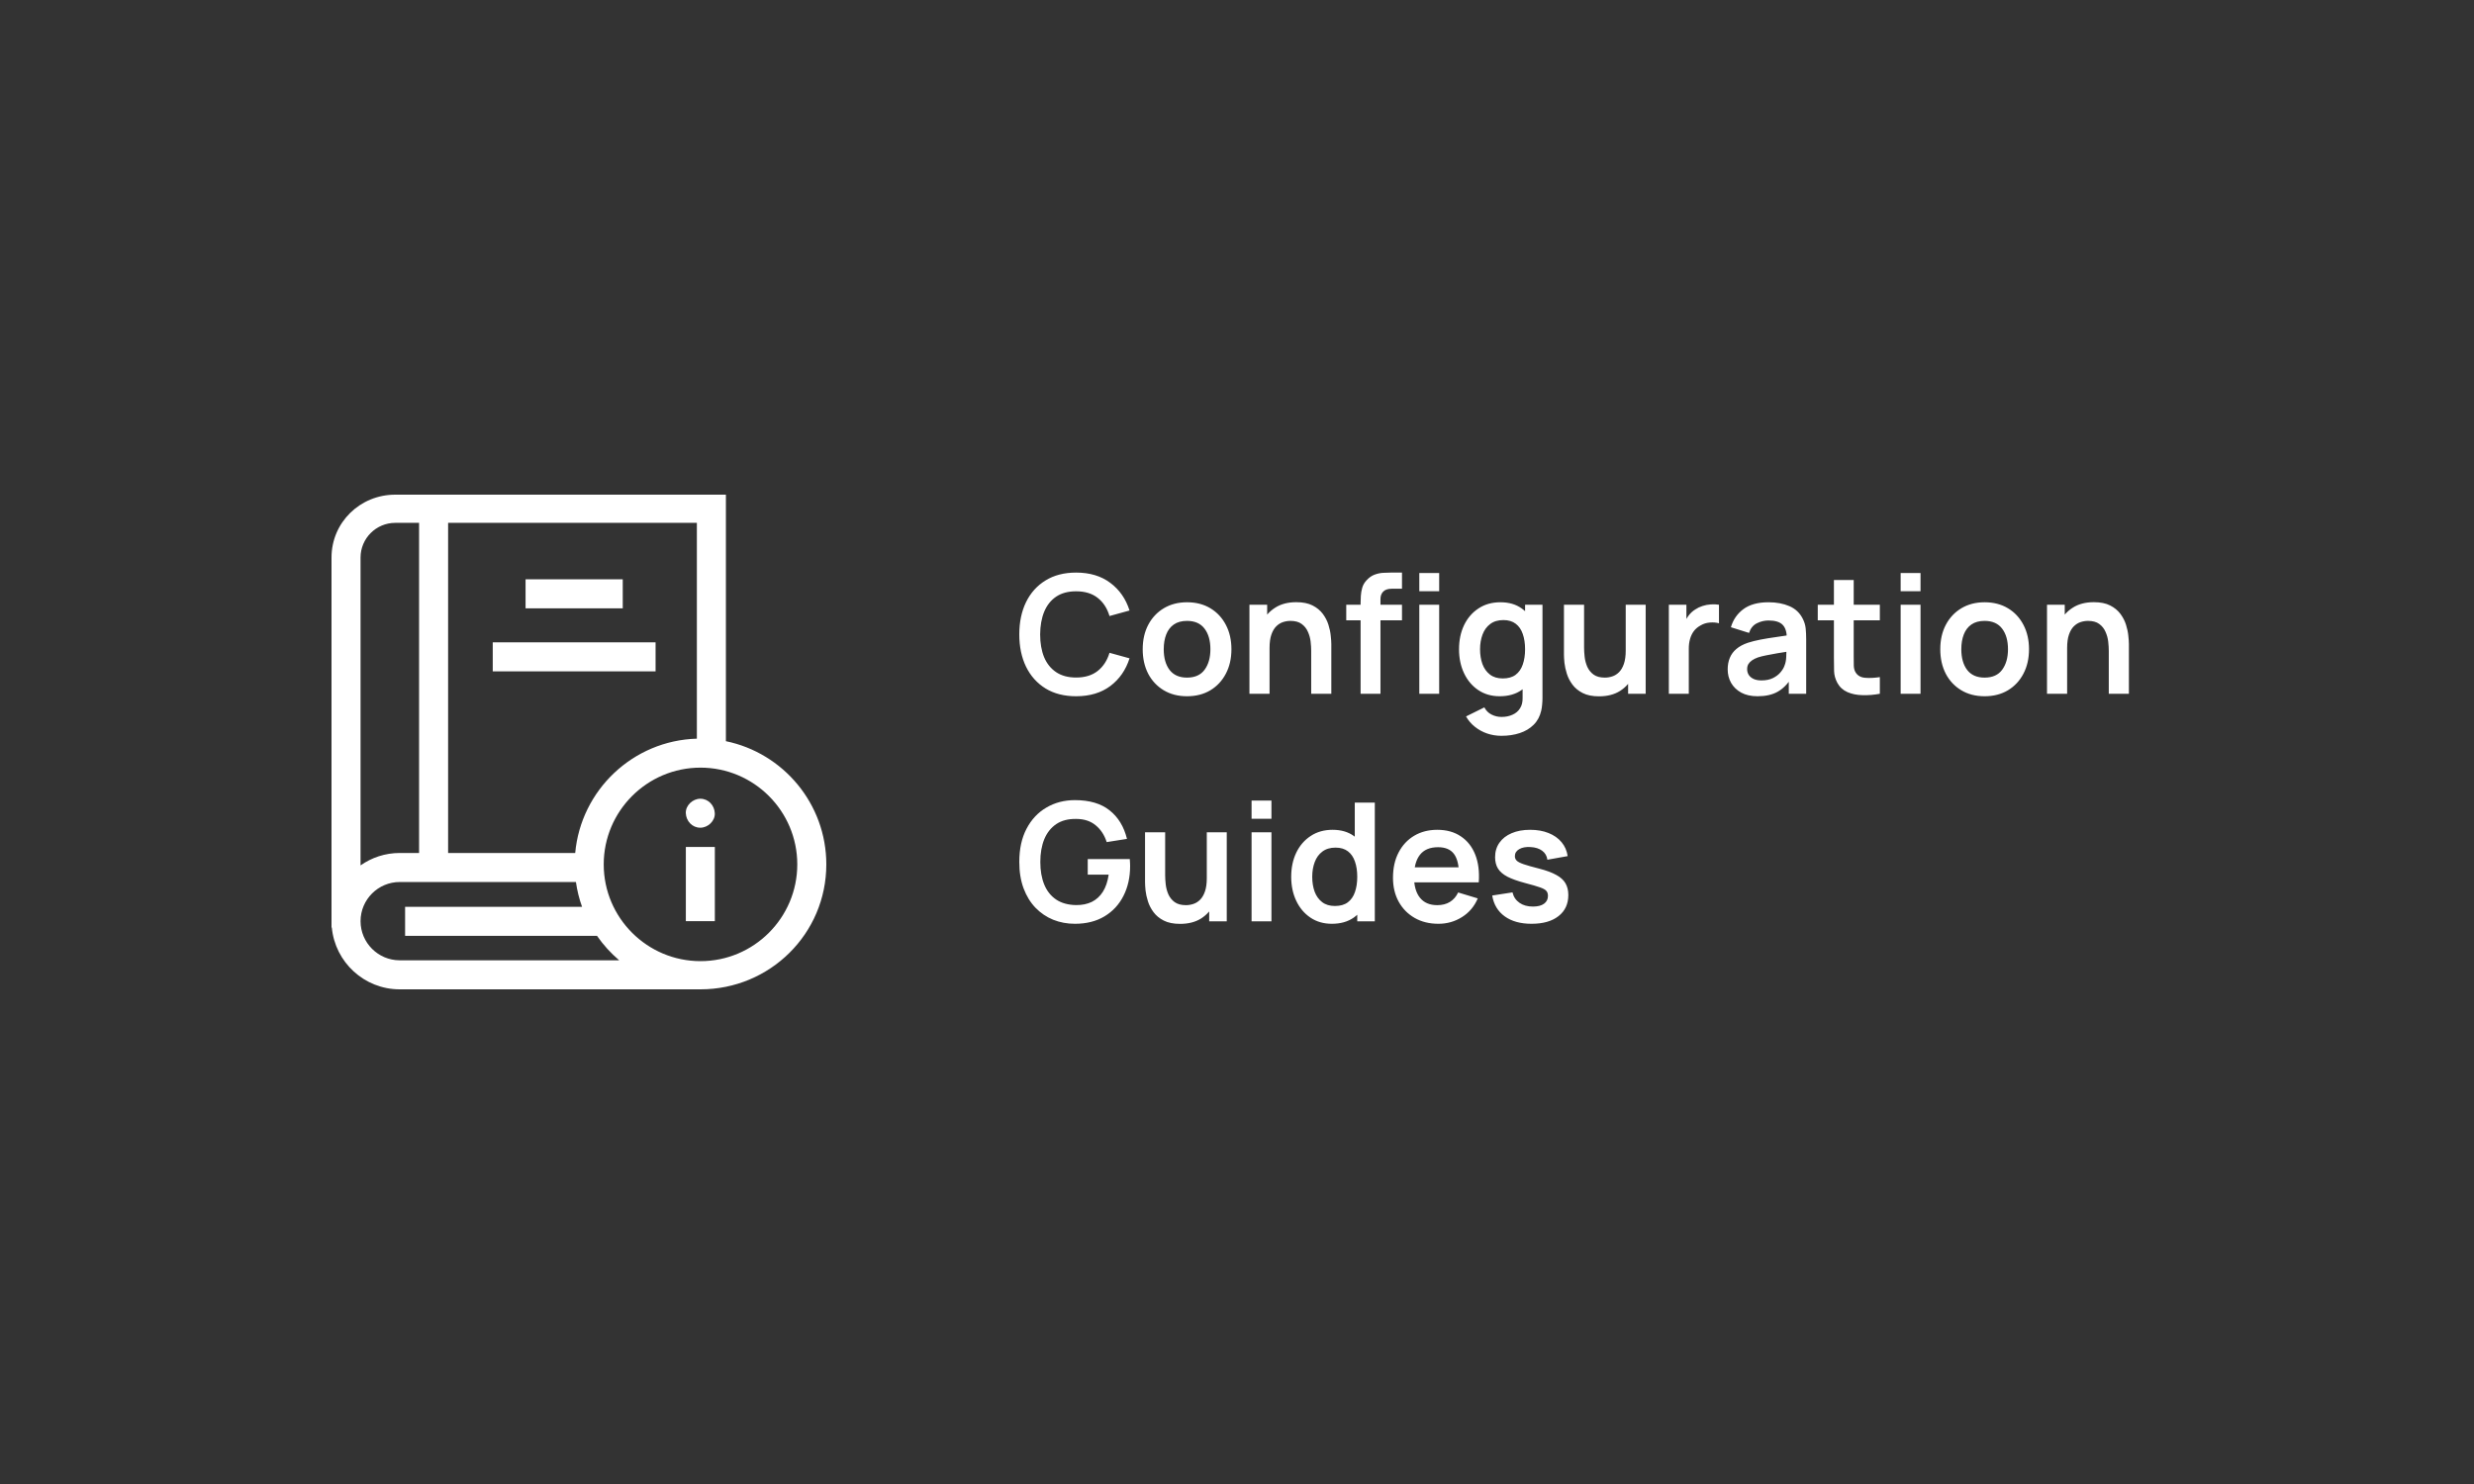
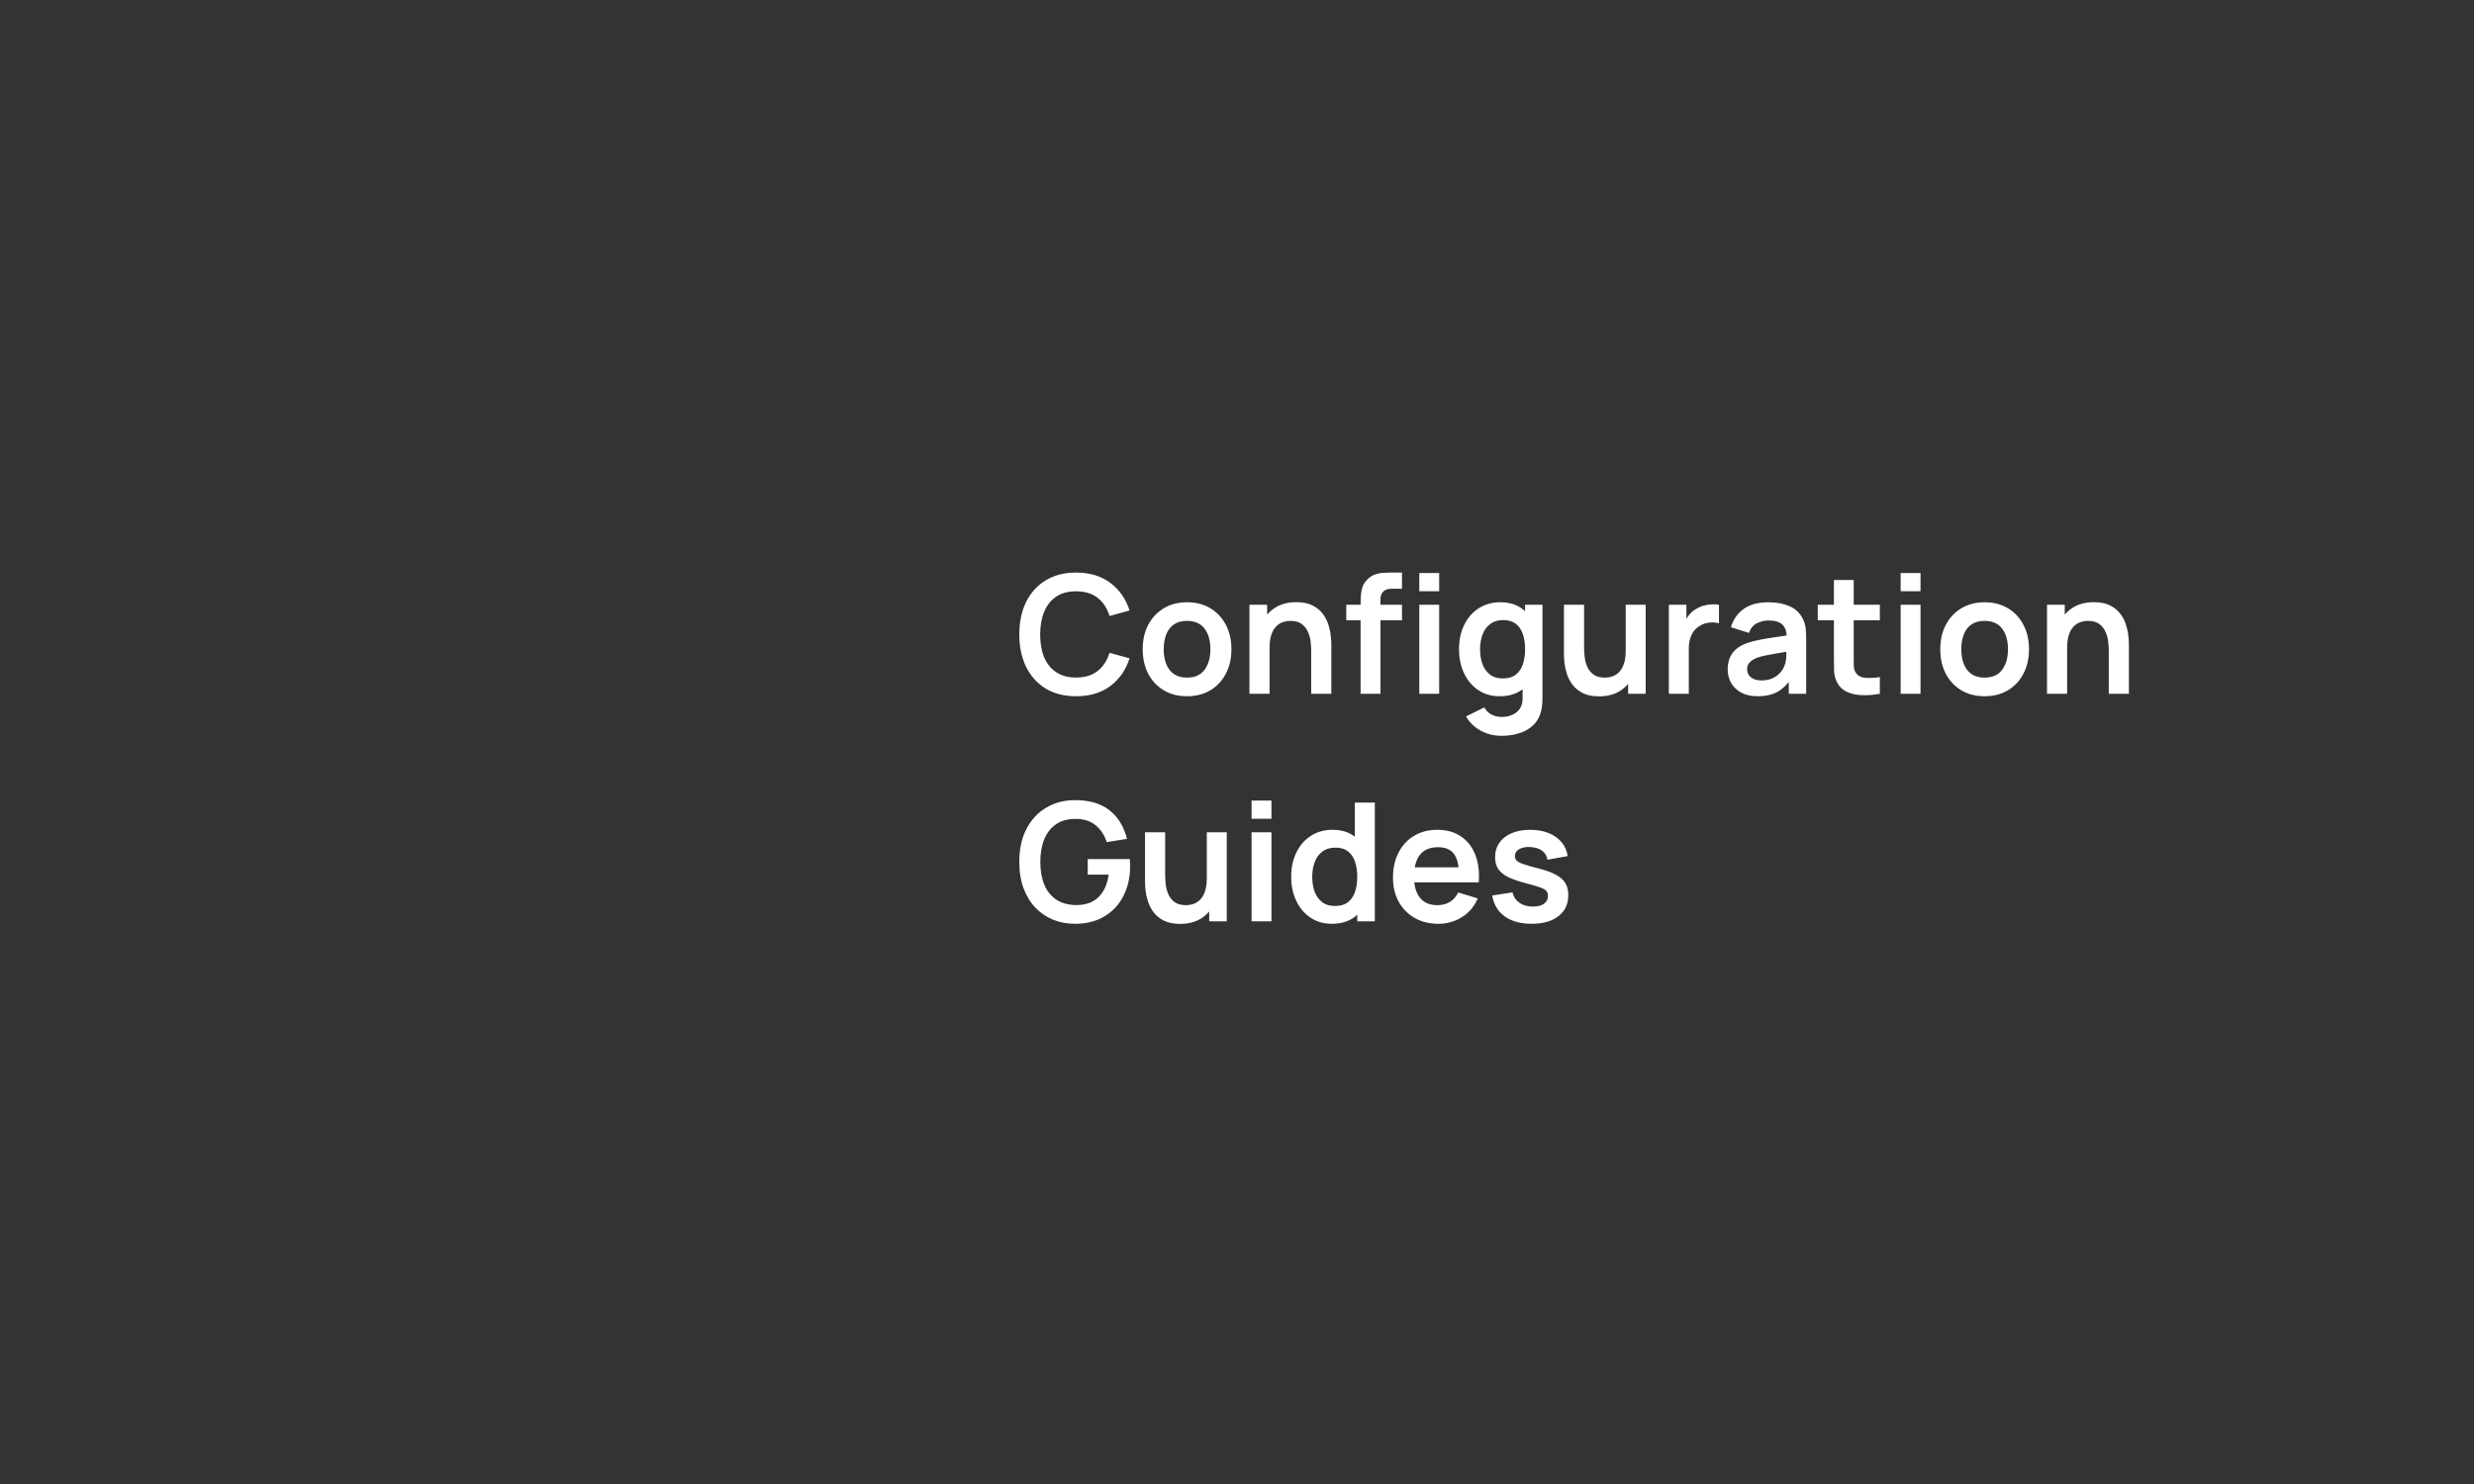
<svg xmlns="http://www.w3.org/2000/svg" width="500" height="300" viewBox="0 0 500 300" fill="none">
  <rect x="0" y="0" width="500" height="300" fill="#333333" stroke="none" />
  <g clip-path="url(#clip0_1142_8826)">
-     <path d="M138.61 171.219H144.47V186.219H138.61V171.219Z" fill="white" />
    <path d="M141.534 167.328C143.066 167.328 144.534 165.981 144.463 164.398C144.392 162.811 143.176 161.469 141.534 161.469C140.001 161.469 138.533 162.816 138.604 164.398C138.675 165.986 139.891 167.328 141.534 167.328Z" fill="white" />
    <path d="M146.706 149.836V100H79.876C72.776 100 67 105.606 67 112.706V187.503H67.062C67.713 194.502 73.616 200 80.782 200H141.572C155.593 200 167 188.763 167 174.742C167 162.48 158.275 152.217 146.706 149.836ZM140.838 149.326C127.928 149.694 117.399 159.732 116.251 172.435H90.564V105.699H140.838V149.326ZM79.876 105.699H84.695V172.435H80.782C77.839 172.435 75.11 173.366 72.869 174.944V112.706C72.869 108.842 76.012 105.699 79.876 105.699ZM80.782 194.131C76.419 194.131 72.869 190.581 72.869 186.218C72.869 181.854 76.419 178.304 80.782 178.304H116.395C116.639 180.038 117.058 181.716 117.635 183.32H81.871V189.188H120.659C121.932 191.026 123.441 192.688 125.142 194.132H80.782V194.131ZM141.572 194.301C130.788 194.301 122.013 185.527 122.013 174.742C122.013 163.958 130.788 155.183 141.572 155.183C152.357 155.183 161.131 163.958 161.131 174.742C161.131 185.527 152.357 194.301 141.572 194.301Z" fill="white" />
    <path d="M106.218 117.109H125.859V122.978H106.218V117.109Z" fill="white" />
    <path d="M99.584 129.852H132.494V135.72H99.584V129.852Z" fill="white" />
  </g>
  <path d="M217.483 140.75C215.083 140.75 213.027 140.228 211.316 139.183C209.605 138.128 208.289 136.661 207.367 134.784C206.456 132.906 206 130.728 206 128.25C206 125.773 206.456 123.595 207.367 121.717C208.289 119.84 209.605 118.379 211.316 117.334C213.027 116.279 215.083 115.751 217.483 115.751C220.249 115.751 222.555 116.445 224.399 117.834C226.244 119.212 227.538 121.073 228.283 123.417L224.233 124.534C223.766 122.967 222.972 121.745 221.849 120.867C220.727 119.979 219.272 119.534 217.483 119.534C215.872 119.534 214.527 119.895 213.45 120.617C212.383 121.34 211.578 122.356 211.033 123.667C210.5 124.967 210.228 126.495 210.216 128.25C210.216 130.006 210.483 131.539 211.016 132.85C211.561 134.15 212.372 135.161 213.45 135.883C214.527 136.606 215.872 136.967 217.483 136.967C219.272 136.967 220.727 136.522 221.849 135.633C222.972 134.745 223.766 133.522 224.233 131.967L228.283 133.084C227.538 135.428 226.244 137.295 224.399 138.683C222.555 140.061 220.249 140.75 217.483 140.75ZM239.891 140.75C238.092 140.75 236.519 140.344 235.175 139.533C233.831 138.722 232.786 137.606 232.042 136.183C231.308 134.75 230.942 133.106 230.942 131.25C230.942 129.361 231.32 127.706 232.075 126.284C232.831 124.862 233.881 123.751 235.225 122.951C236.569 122.151 238.125 121.751 239.891 121.751C241.703 121.751 243.28 122.156 244.625 122.967C245.969 123.778 247.013 124.901 247.758 126.334C248.502 127.756 248.874 129.395 248.874 131.25C248.874 133.117 248.497 134.767 247.741 136.2C246.997 137.622 245.952 138.739 244.608 139.55C243.264 140.35 241.691 140.75 239.891 140.75ZM239.891 136.983C241.491 136.983 242.68 136.45 243.458 135.384C244.236 134.317 244.625 132.939 244.625 131.25C244.625 129.506 244.23 128.117 243.441 127.084C242.652 126.039 241.469 125.517 239.891 125.517C238.814 125.517 237.925 125.762 237.225 126.25C236.536 126.728 236.025 127.4 235.692 128.267C235.358 129.123 235.192 130.117 235.192 131.25C235.192 132.995 235.586 134.389 236.375 135.434C237.175 136.467 238.347 136.983 239.891 136.983ZM264.996 140.25V131.584C264.996 131.017 264.957 130.389 264.879 129.7C264.802 129.012 264.618 128.35 264.329 127.717C264.052 127.073 263.629 126.545 263.063 126.134C262.507 125.723 261.752 125.517 260.796 125.517C260.285 125.517 259.78 125.601 259.28 125.767C258.78 125.934 258.324 126.223 257.913 126.634C257.513 127.034 257.191 127.589 256.946 128.3C256.702 129 256.58 129.9 256.58 131L254.196 129.984C254.196 128.45 254.491 127.062 255.08 125.817C255.68 124.573 256.557 123.584 257.713 122.851C258.868 122.106 260.291 121.734 261.979 121.734C263.313 121.734 264.413 121.956 265.279 122.401C266.146 122.845 266.835 123.412 267.346 124.101C267.857 124.789 268.235 125.523 268.479 126.3C268.724 127.078 268.879 127.817 268.946 128.517C269.024 129.206 269.063 129.767 269.063 130.2V140.25H264.996ZM252.513 140.25V122.251H256.096V127.834H256.58V140.25H252.513ZM274.978 140.25V121.967C274.978 121.512 274.995 121.012 275.028 120.467C275.062 119.912 275.156 119.362 275.312 118.817C275.467 118.273 275.75 117.779 276.162 117.334C276.673 116.768 277.223 116.379 277.811 116.168C278.411 115.945 279 115.823 279.578 115.801C280.156 115.768 280.661 115.751 281.095 115.751H283.345V119.017H281.261C280.495 119.017 279.922 119.212 279.545 119.601C279.178 119.979 278.995 120.478 278.995 121.101V140.25H274.978ZM272.078 125.401V122.251H283.345V125.401H272.078ZM286.844 119.517V115.834H290.861V119.517H286.844ZM286.844 140.25V122.251H290.861V140.25H286.844ZM303.438 148.75C302.438 148.75 301.477 148.594 300.555 148.283C299.644 147.972 298.822 147.522 298.088 146.933C297.355 146.355 296.755 145.655 296.288 144.833L299.988 143C300.333 143.655 300.816 144.139 301.438 144.45C302.072 144.772 302.744 144.933 303.455 144.933C304.288 144.933 305.033 144.783 305.688 144.483C306.344 144.194 306.849 143.761 307.205 143.183C307.571 142.617 307.744 141.905 307.721 141.05V135.933H308.221V122.251H311.738V141.117C311.738 141.572 311.716 142.005 311.671 142.417C311.638 142.839 311.577 143.25 311.488 143.65C311.221 144.817 310.71 145.772 309.955 146.516C309.199 147.272 308.26 147.833 307.138 148.2C306.027 148.566 304.794 148.75 303.438 148.75ZM303.088 140.75C301.433 140.75 299.988 140.333 298.755 139.5C297.522 138.667 296.566 137.533 295.888 136.1C295.211 134.667 294.872 133.05 294.872 131.25C294.872 129.428 295.211 127.806 295.888 126.384C296.577 124.951 297.549 123.823 298.805 123.001C300.06 122.167 301.538 121.751 303.238 121.751C304.949 121.751 306.382 122.167 307.538 123.001C308.705 123.823 309.588 124.951 310.188 126.384C310.788 127.817 311.088 129.439 311.088 131.25C311.088 133.039 310.788 134.656 310.188 136.1C309.588 137.533 308.694 138.667 307.505 139.5C306.316 140.333 304.844 140.75 303.088 140.75ZM303.705 137.15C304.783 137.15 305.649 136.906 306.305 136.417C306.971 135.917 307.455 135.222 307.755 134.334C308.066 133.445 308.221 132.417 308.221 131.25C308.221 130.073 308.066 129.045 307.755 128.167C307.455 127.278 306.982 126.589 306.338 126.101C305.694 125.601 304.86 125.351 303.838 125.351C302.76 125.351 301.872 125.617 301.172 126.151C300.472 126.673 299.955 127.384 299.622 128.284C299.288 129.173 299.122 130.161 299.122 131.25C299.122 132.35 299.283 133.35 299.605 134.25C299.938 135.139 300.444 135.845 301.122 136.367C301.799 136.889 302.66 137.15 303.705 137.15ZM323.161 140.767C321.828 140.767 320.728 140.544 319.861 140.1C318.995 139.656 318.306 139.089 317.795 138.4C317.284 137.711 316.906 136.978 316.661 136.2C316.417 135.422 316.256 134.689 316.178 134C316.111 133.3 316.078 132.734 316.078 132.3V122.251H320.145V130.917C320.145 131.473 320.183 132.1 320.261 132.8C320.339 133.489 320.517 134.156 320.795 134.8C321.083 135.434 321.506 135.956 322.061 136.367C322.628 136.778 323.389 136.983 324.344 136.983C324.856 136.983 325.361 136.9 325.861 136.733C326.361 136.567 326.811 136.283 327.211 135.883C327.622 135.472 327.95 134.911 328.194 134.2C328.439 133.489 328.561 132.589 328.561 131.5L330.944 132.517C330.944 134.05 330.644 135.439 330.044 136.683C329.455 137.928 328.583 138.922 327.428 139.667C326.272 140.4 324.85 140.767 323.161 140.767ZM329.044 140.25V134.667H328.561V122.251H332.594V140.25H329.044ZM337.277 140.25V122.251H340.826V126.634L340.393 126.067C340.615 125.467 340.91 124.923 341.276 124.434C341.654 123.934 342.104 123.523 342.626 123.201C343.071 122.901 343.56 122.667 344.093 122.501C344.637 122.323 345.193 122.217 345.76 122.184C346.326 122.14 346.876 122.162 347.409 122.251V126.001C346.876 125.845 346.26 125.795 345.56 125.851C344.871 125.906 344.248 126.101 343.693 126.434C343.137 126.734 342.682 127.117 342.326 127.584C341.982 128.05 341.726 128.584 341.56 129.184C341.393 129.773 341.31 130.411 341.31 131.1V140.25H337.277ZM355.2 140.75C353.9 140.75 352.8 140.506 351.9 140.017C351 139.517 350.317 138.856 349.85 138.033C349.394 137.211 349.167 136.306 349.167 135.317C349.167 134.45 349.311 133.672 349.6 132.984C349.889 132.284 350.333 131.684 350.933 131.184C351.533 130.673 352.311 130.256 353.267 129.934C353.989 129.7 354.833 129.489 355.8 129.3C356.778 129.112 357.833 128.939 358.966 128.784C360.111 128.617 361.305 128.439 362.55 128.25L361.116 129.067C361.127 127.823 360.85 126.906 360.283 126.317C359.716 125.728 358.761 125.434 357.416 125.434C356.605 125.434 355.822 125.623 355.067 126.001C354.311 126.378 353.783 127.028 353.483 127.95L349.817 126.8C350.261 125.278 351.106 124.056 352.35 123.134C353.605 122.212 355.294 121.751 357.416 121.751C359.016 121.751 360.422 122.012 361.633 122.534C362.855 123.056 363.761 123.912 364.35 125.101C364.672 125.734 364.866 126.384 364.933 127.05C364.999 127.706 365.033 128.423 365.033 129.2V140.25H361.516V136.35L362.1 136.983C361.289 138.283 360.339 139.239 359.25 139.85C358.172 140.45 356.822 140.75 355.2 140.75ZM356 137.55C356.911 137.55 357.689 137.389 358.333 137.067C358.977 136.745 359.489 136.35 359.866 135.883C360.255 135.417 360.516 134.978 360.65 134.567C360.861 134.056 360.977 133.472 361 132.817C361.033 132.15 361.05 131.611 361.05 131.2L362.283 131.567C361.072 131.756 360.033 131.923 359.166 132.067C358.3 132.211 357.555 132.35 356.933 132.484C356.311 132.606 355.761 132.745 355.283 132.9C354.817 133.067 354.422 133.261 354.1 133.484C353.778 133.706 353.528 133.961 353.35 134.25C353.183 134.539 353.1 134.878 353.1 135.267C353.1 135.711 353.211 136.106 353.433 136.45C353.655 136.783 353.978 137.05 354.4 137.25C354.833 137.45 355.366 137.55 356 137.55ZM379.921 140.25C378.733 140.472 377.566 140.567 376.421 140.533C375.288 140.511 374.272 140.306 373.372 139.917C372.472 139.517 371.788 138.889 371.322 138.033C370.911 137.256 370.694 136.461 370.672 135.65C370.649 134.839 370.638 133.922 370.638 132.9V117.251H374.638V132.667C374.638 133.389 374.644 134.022 374.655 134.567C374.677 135.111 374.794 135.556 375.005 135.9C375.405 136.567 376.044 136.939 376.921 137.017C377.799 137.095 378.799 137.05 379.921 136.883V140.25ZM367.372 125.401V122.251H379.921V125.401H367.372ZM384.125 119.517V115.834H388.142V119.517H384.125ZM384.125 140.25V122.251H388.142V140.25H384.125ZM401.084 140.75C399.284 140.75 397.712 140.344 396.367 139.533C395.023 138.722 393.978 137.606 393.234 136.183C392.501 134.75 392.134 133.106 392.134 131.25C392.134 129.361 392.512 127.706 393.267 126.284C394.023 124.862 395.073 123.751 396.417 122.951C397.762 122.151 399.317 121.751 401.084 121.751C402.895 121.751 404.472 122.156 405.817 122.967C407.161 123.778 408.206 124.901 408.95 126.334C409.694 127.756 410.067 129.395 410.067 131.25C410.067 133.117 409.689 134.767 408.933 136.2C408.189 137.622 407.145 138.739 405.8 139.55C404.456 140.35 402.884 140.75 401.084 140.75ZM401.084 136.983C402.684 136.983 403.872 136.45 404.65 135.384C405.428 134.317 405.817 132.939 405.817 131.25C405.817 129.506 405.422 128.117 404.633 127.084C403.845 126.039 402.661 125.517 401.084 125.517C400.006 125.517 399.117 125.762 398.417 126.25C397.728 126.728 397.217 127.4 396.884 128.267C396.55 129.123 396.384 130.117 396.384 131.25C396.384 132.995 396.778 134.389 397.567 135.434C398.367 136.467 399.539 136.983 401.084 136.983ZM426.188 140.25V131.584C426.188 131.017 426.149 130.389 426.072 129.7C425.994 129.012 425.81 128.35 425.522 127.717C425.244 127.073 424.822 126.545 424.255 126.134C423.699 125.723 422.944 125.517 421.988 125.517C421.477 125.517 420.972 125.601 420.472 125.767C419.972 125.934 419.516 126.223 419.105 126.634C418.705 127.034 418.383 127.589 418.138 128.3C417.894 129 417.772 129.9 417.772 131L415.389 129.984C415.389 128.45 415.683 127.062 416.272 125.817C416.872 124.573 417.75 123.584 418.905 122.851C420.061 122.106 421.483 121.734 423.172 121.734C424.505 121.734 425.605 121.956 426.472 122.401C427.338 122.845 428.027 123.412 428.538 124.101C429.049 124.789 429.427 125.523 429.671 126.3C429.916 127.078 430.071 127.817 430.138 128.517C430.216 129.206 430.255 129.767 430.255 130.2V140.25H426.188ZM413.705 140.25V122.251H417.289V127.834H417.772V140.25H413.705ZM217.233 186.75C215.677 186.75 214.216 186.478 212.85 185.933C211.494 185.378 210.3 184.567 209.267 183.5C208.244 182.433 207.444 181.128 206.867 179.584C206.289 178.028 206 176.25 206 174.25C206 171.628 206.489 169.389 207.467 167.534C208.444 165.667 209.783 164.24 211.483 163.251C213.183 162.251 215.1 161.751 217.233 161.751C220.188 161.751 222.527 162.44 224.249 163.817C225.983 165.184 227.155 167.106 227.766 169.584L223.666 170.234C223.21 168.812 222.466 167.678 221.433 166.834C220.399 165.979 219.083 165.551 217.483 165.551C215.872 165.529 214.533 165.879 213.466 166.601C212.4 167.323 211.594 168.34 211.05 169.651C210.516 170.962 210.25 172.495 210.25 174.25C210.25 176.006 210.516 177.534 211.05 178.834C211.583 180.122 212.383 181.128 213.45 181.85C214.527 182.572 215.872 182.945 217.483 182.967C218.694 182.978 219.755 182.761 220.666 182.317C221.577 181.861 222.322 181.178 222.899 180.267C223.477 179.345 223.866 178.195 224.066 176.817H219.833V173.667H228.333C228.355 173.845 228.371 174.106 228.382 174.45C228.394 174.795 228.399 175 228.399 175.067C228.399 177.334 227.949 179.35 227.049 181.117C226.16 182.872 224.883 184.25 223.216 185.25C221.549 186.25 219.555 186.75 217.233 186.75ZM238.496 186.767C237.163 186.767 236.063 186.544 235.196 186.1C234.33 185.656 233.641 185.089 233.13 184.4C232.619 183.711 232.241 182.978 231.996 182.2C231.752 181.422 231.591 180.689 231.513 180C231.446 179.3 231.413 178.734 231.413 178.3V168.251H235.48V176.917C235.48 177.473 235.519 178.1 235.596 178.8C235.674 179.489 235.852 180.156 236.13 180.8C236.418 181.434 236.841 181.956 237.396 182.367C237.963 182.778 238.724 182.983 239.679 182.983C240.191 182.983 240.696 182.9 241.196 182.733C241.696 182.567 242.146 182.283 242.546 181.883C242.957 181.472 243.285 180.911 243.529 180.2C243.774 179.489 243.896 178.589 243.896 177.5L246.279 178.517C246.279 180.05 245.979 181.439 245.379 182.683C244.79 183.928 243.918 184.922 242.763 185.667C241.607 186.4 240.185 186.767 238.496 186.767ZM244.379 186.25V180.667H243.896V168.251H247.929V186.25H244.379ZM252.945 165.517V161.834H256.961V165.517H252.945ZM252.945 186.25V168.251H256.961V186.25H252.945ZM269.17 186.75C267.515 186.75 266.07 186.333 264.837 185.5C263.604 184.667 262.648 183.533 261.97 182.1C261.293 180.667 260.954 179.05 260.954 177.25C260.954 175.428 261.293 173.806 261.97 172.384C262.659 170.951 263.631 169.823 264.887 169.001C266.142 168.167 267.62 167.751 269.32 167.751C271.031 167.751 272.464 168.167 273.62 169.001C274.787 169.823 275.67 170.951 276.27 172.384C276.87 173.817 277.17 175.439 277.17 177.25C277.17 179.039 276.87 180.656 276.27 182.1C275.67 183.533 274.775 184.667 273.587 185.5C272.398 186.333 270.926 186.75 269.17 186.75ZM269.787 183.15C270.864 183.15 271.731 182.906 272.387 182.417C273.053 181.917 273.537 181.222 273.837 180.334C274.148 179.445 274.303 178.417 274.303 177.25C274.303 176.073 274.148 175.045 273.837 174.167C273.537 173.278 273.064 172.589 272.42 172.101C271.776 171.601 270.942 171.351 269.92 171.351C268.842 171.351 267.953 171.617 267.254 172.151C266.554 172.673 266.037 173.384 265.704 174.284C265.37 175.173 265.204 176.161 265.204 177.25C265.204 178.35 265.365 179.35 265.687 180.25C266.02 181.139 266.526 181.845 267.204 182.367C267.881 182.889 268.742 183.15 269.787 183.15ZM274.303 186.25V173.617H273.803V162.251H277.853V186.25H274.303ZM290.709 186.75C288.887 186.75 287.287 186.356 285.909 185.567C284.531 184.778 283.454 183.683 282.676 182.283C281.909 180.884 281.526 179.272 281.526 177.45C281.526 175.484 281.904 173.778 282.659 172.334C283.415 170.878 284.465 169.751 285.809 168.951C287.153 168.151 288.709 167.751 290.476 167.751C292.342 167.751 293.925 168.19 295.225 169.067C296.536 169.934 297.509 171.162 298.142 172.75C298.775 174.339 299.014 176.211 298.859 178.367H294.875V176.9C294.864 174.945 294.52 173.517 293.842 172.617C293.164 171.717 292.098 171.267 290.642 171.267C288.998 171.267 287.776 171.778 286.976 172.8C286.176 173.812 285.776 175.295 285.776 177.25C285.776 179.072 286.176 180.484 286.976 181.484C287.776 182.483 288.942 182.983 290.476 182.983C291.464 182.983 292.314 182.767 293.026 182.333C293.748 181.889 294.303 181.25 294.692 180.417L298.659 181.617C297.97 183.239 296.903 184.5 295.459 185.4C294.025 186.3 292.442 186.75 290.709 186.75ZM284.509 178.367V175.334H296.892V178.367H284.509ZM309.527 186.75C307.305 186.75 305.499 186.25 304.111 185.25C302.722 184.25 301.877 182.845 301.577 181.034L305.677 180.4C305.888 181.289 306.355 181.989 307.077 182.5C307.799 183.011 308.71 183.267 309.81 183.267C310.777 183.267 311.521 183.078 312.044 182.7C312.577 182.311 312.844 181.783 312.844 181.117C312.844 180.706 312.744 180.378 312.544 180.134C312.355 179.878 311.932 179.634 311.277 179.4C310.621 179.167 309.616 178.872 308.26 178.517C306.749 178.117 305.549 177.689 304.66 177.234C303.772 176.767 303.133 176.217 302.744 175.584C302.355 174.95 302.161 174.184 302.161 173.284C302.161 172.162 302.455 171.184 303.044 170.351C303.633 169.517 304.455 168.878 305.51 168.434C306.566 167.978 307.81 167.751 309.244 167.751C310.644 167.751 311.882 167.967 312.96 168.401C314.049 168.834 314.927 169.451 315.593 170.251C316.26 171.051 316.671 171.989 316.827 173.067L312.727 173.8C312.627 173.034 312.277 172.428 311.677 171.984C311.088 171.539 310.299 171.289 309.31 171.234C308.366 171.178 307.605 171.323 307.027 171.667C306.449 172.001 306.16 172.473 306.16 173.084C306.16 173.428 306.277 173.723 306.51 173.967C306.744 174.212 307.21 174.456 307.91 174.7C308.621 174.945 309.677 175.245 311.077 175.6C312.51 175.967 313.655 176.389 314.51 176.867C315.377 177.334 315.999 177.895 316.377 178.55C316.766 179.206 316.96 180 316.96 180.934C316.96 182.745 316.299 184.167 314.977 185.2C313.666 186.233 311.849 186.75 309.527 186.75Z" fill="white" />
  <defs>
    <clipPath id="clip0_1142_8826">
-       <rect width="100" height="100" fill="white" transform="translate(67 100)" />
-     </clipPath>
+       </clipPath>
  </defs>
</svg>